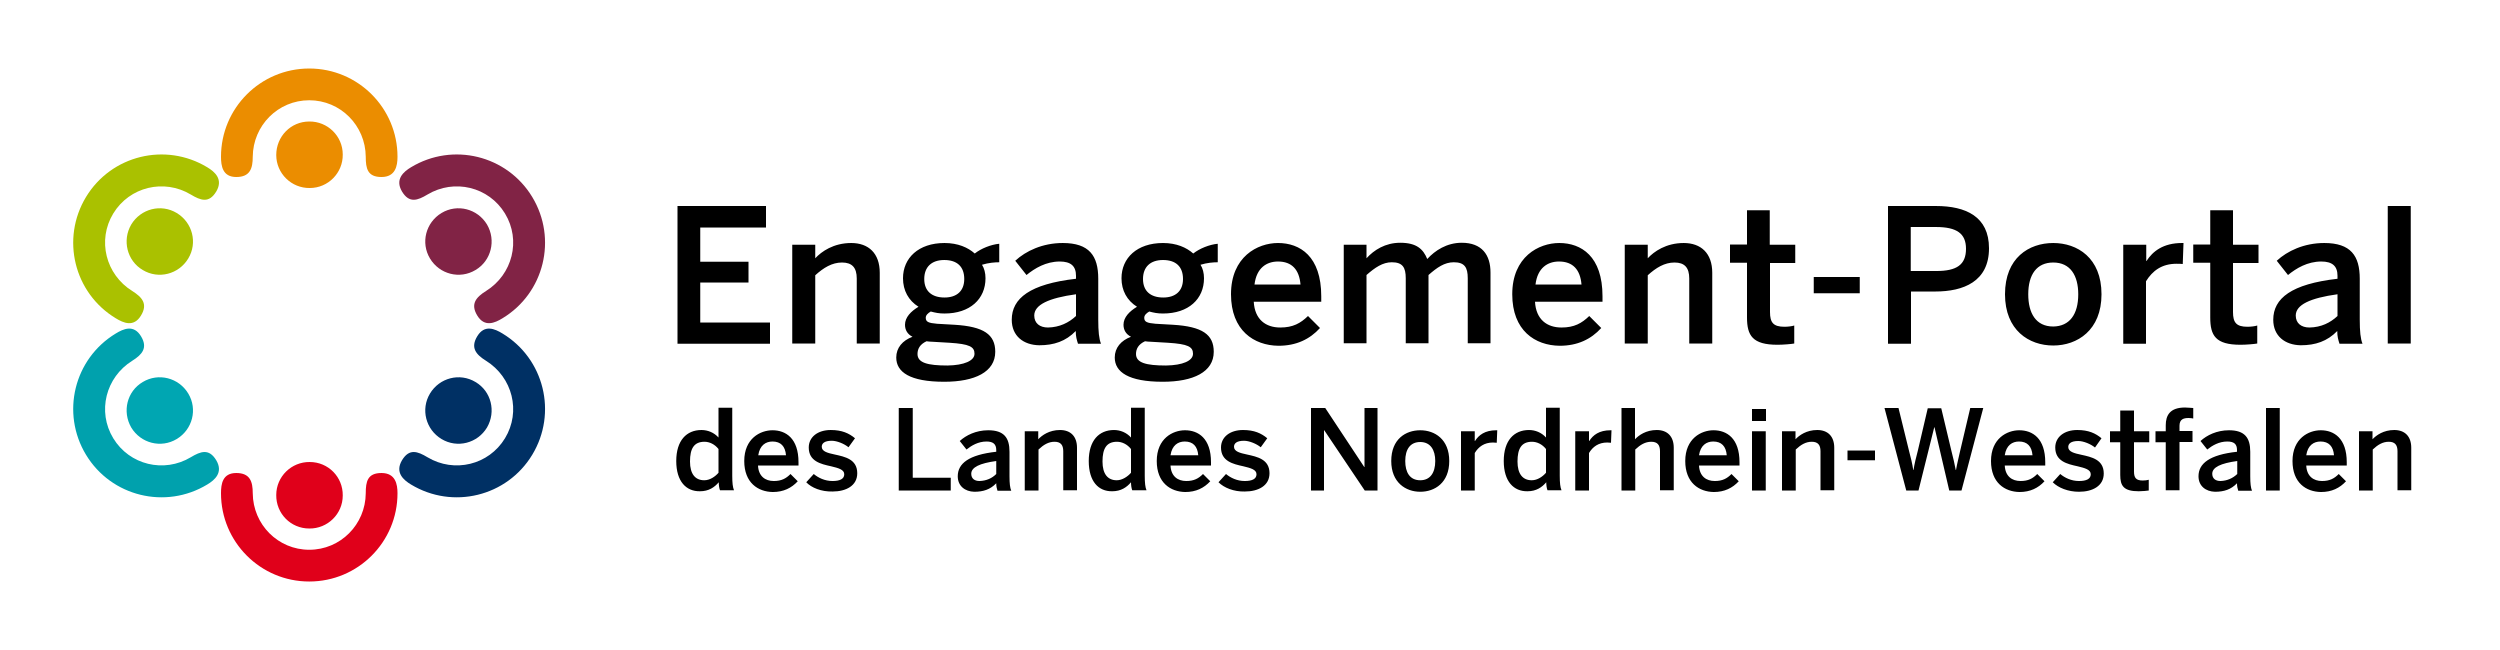
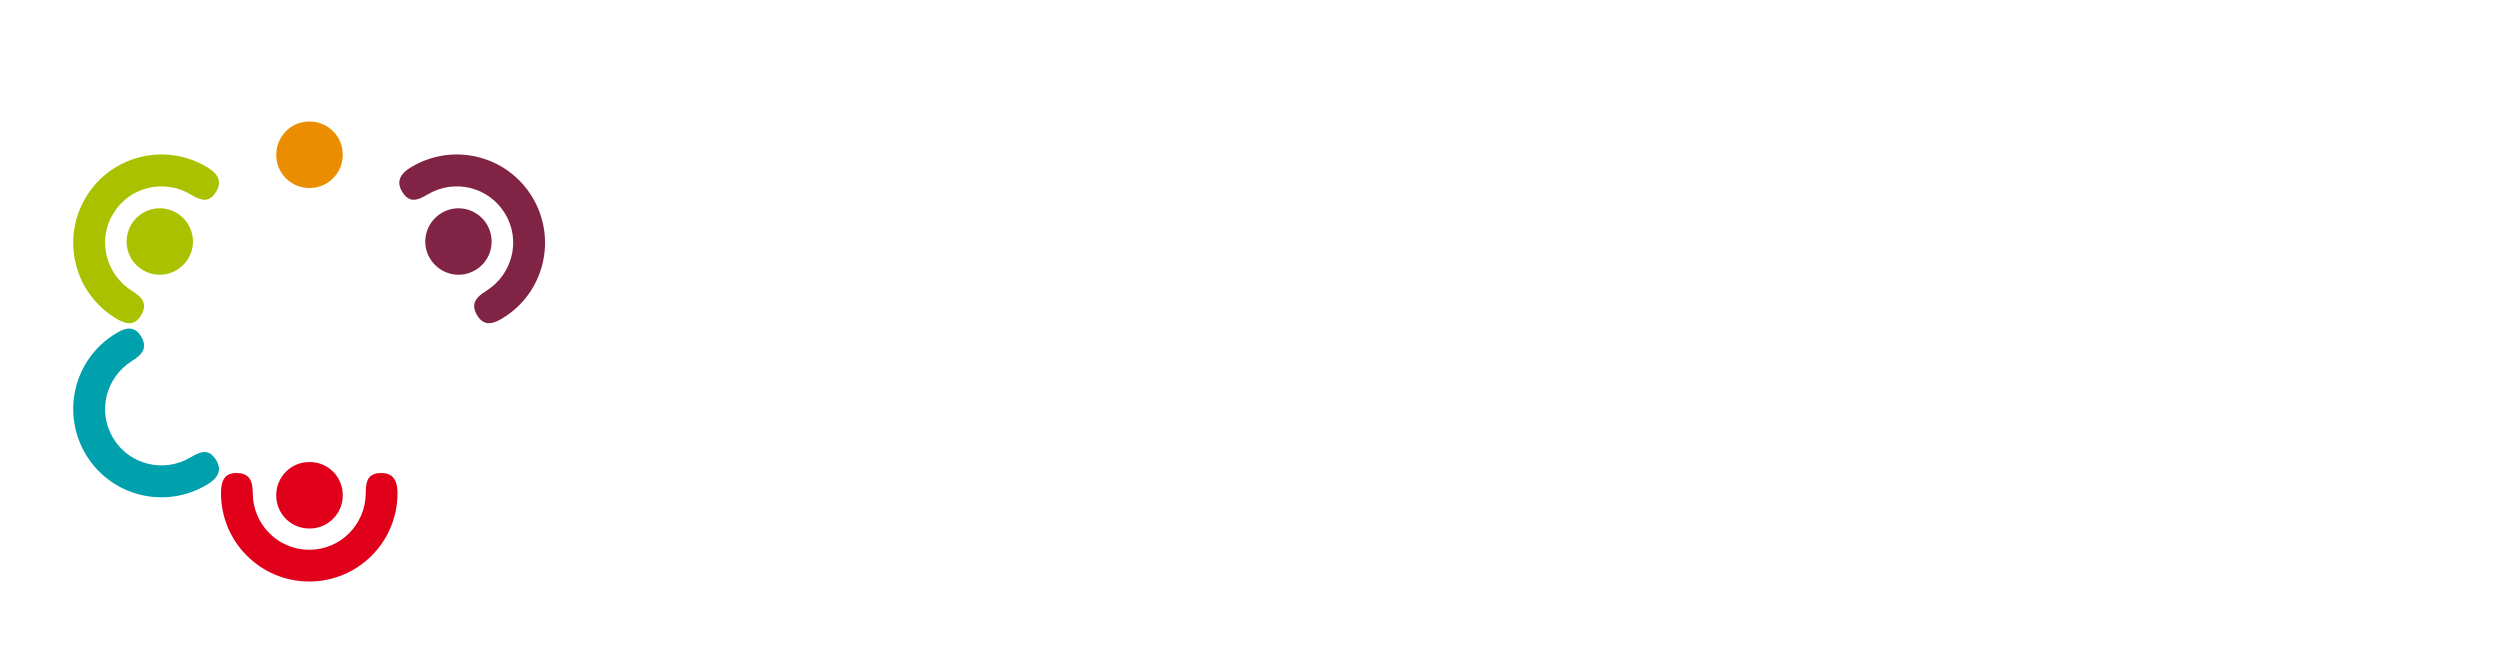
<svg xmlns="http://www.w3.org/2000/svg" width="211.53" height="55" viewBox="0 0 1000 260">
  <path fill="#E0001A" d="M88.4 197.3c0 19.5 15.8 35.3 35.3 35.3s35.3-15.8 35.3-35.3c0-3.6-.8-8.1-6.4-8.1-5.6 0-6.3 3.4-6.3 8.1-.1 12.5-10.1 22.6-22.6 22.6-12.5 0-22.5-10.1-22.6-22.6 0-4.7-1.1-8.1-6.6-8.1s-6.1 4.4-6.1 8.1z" />
  <path fill="#E0001A" d="M123.7 211.4c7.3.1 13.4-5.8 13.4-13.2.1-7.4-5.8-13.4-13.2-13.4-7.3-.1-13.4 5.8-13.4 13.2-.1 7.4 5.8 13.4 13.2 13.4z" />
-   <path fill="#EB8D00" d="M88.4 62.7c0-19.5 15.8-35.3 35.3-35.3S159 43.2 159 62.7c0 3.6-.8 8.1-6.4 8.1-5.6 0-6.3-3.4-6.3-8.1-.1-12.5-10.1-22.6-22.6-22.6-12.5 0-22.5 10.1-22.6 22.6 0 4.7-1.1 8.1-6.6 8.1s-6.1-4.5-6.1-8.1z" />
  <path fill="#EB8D00" d="M123.7 48.6c7.3-.1 13.4 5.8 13.4 13.2.1 7.3-5.8 13.4-13.2 13.4-7.3.1-13.4-5.8-13.4-13.2s5.8-13.4 13.2-13.4z" />
-   <path fill="#003064" d="M201 133.4c16.7 10.1 22 31.8 11.9 48.5s-31.8 22-48.5 11.9c-3-1.8-6.5-4.8-3.6-9.7 2.9-4.8 6.2-3.6 10.2-1.2 10.7 6.4 24.5 3.1 31-7.6s3-24.4-7.6-31c-4-2.5-6.3-5.2-3.5-9.8 2.9-4.8 7-3 10.1-1.1z" />
-   <path fill="#003064" d="M194.8 171c-3.8 6.3-11.9 8.4-18.2 4.6-6.3-3.8-8.4-11.9-4.6-18.2 3.8-6.3 11.9-8.4 18.2-4.6 6.3 3.7 8.3 11.8 4.6 18.2z" />
  <path fill="#812345" d="M201 127.3c16.7-10.1 22-31.8 11.9-48.5s-31.8-22-48.5-11.9c-3 1.8-6.5 4.8-3.6 9.7 2.9 4.8 6.2 3.6 10.2 1.2 10.7-6.4 24.5-3.1 31 7.6s3 24.4-7.6 31c-4 2.5-6.3 5.2-3.5 9.8 2.9 4.8 7 3 10.1 1.1z" />
  <path fill="#812345" d="M194.8 89.8c-3.8-6.3-11.9-8.4-18.2-4.6-6.3 3.8-8.4 11.9-4.6 18.2 3.8 6.3 11.9 8.4 18.2 4.6 6.3-3.7 8.3-11.9 4.6-18.2z" />
  <path fill="#00A1AD" d="M46.3 133.4c-16.7 10.1-22 31.8-11.9 48.5s31.8 22 48.5 11.9c3-1.8 6.5-4.8 3.6-9.7-2.9-4.8-6.2-3.6-10.2-1.2-10.7 6.4-24.5 3.1-31-7.6s-3-24.4 7.6-31c4-2.5 6.3-5.2 3.5-9.8-2.9-4.8-7-3-10.1-1.1z" />
-   <path fill="#00A6B2" d="M52.5 171c3.8 6.3 11.9 8.4 18.2 4.6 6.3-3.8 8.4-11.9 4.6-18.2-3.8-6.3-11.9-8.4-18.2-4.6-6.3 3.7-8.3 11.8-4.6 18.2z" />
  <path fill="#AAC100" d="M46.3 127.3c-16.7-10.1-22-31.8-11.9-48.5s31.8-22 48.5-11.9c3 1.8 6.5 4.8 3.6 9.7-2.9 4.8-6.2 3.6-10.2 1.2-10.7-6.4-24.5-3.1-31 7.6s-3 24.4 7.6 31c4 2.5 6.3 5.2 3.5 9.8-2.9 4.8-7 3-10.1 1.1z" />
  <path fill="#AAC100" d="M52.5 89.8c3.8-6.3 11.9-8.4 18.2-4.6 6.3 3.8 8.4 11.9 4.6 18.2-3.8 6.3-11.9 8.4-18.2 4.6-6.3-3.7-8.3-11.9-4.6-18.2z" />
-   <path d="M270.9 82.4h35.5V91h-26.3v13.7h19.3v8.3h-19.3v16H308v8.5h-37V82.4zm46 15.5h9.2v5.4c2.5-2.7 7.3-6.1 14.4-6.1 6.9 0 11.4 4.1 11.4 11.9v28.3h-9.2v-26c0-4.4-1.9-6.4-5.9-6.4s-7.4 2.1-10.7 5.1v27.3h-9.2V97.9zm41.6 45.1c0-3.9 2.5-6.8 6.5-8.3-2-1-3-2.7-3-4.8 0-3 2.4-5.4 5.4-7.2-4-2.5-6.2-6.5-6.2-11.4 0-8.1 6.2-14.1 16.6-14.1 5.4 0 9.4 1.8 12.1 4.2 2.5-2 6.5-3.6 9.8-3.9v7.4c-1.8 0-4.3.2-6.9 1 .9 1.4 1.4 3.3 1.4 5.4 0 8.3-6.2 14.1-16.4 14.1-2.2 0-3.6-.3-5.5-.8-1.2.7-2 1.5-2 2.5 0 1.6 1 2.1 4.5 2.4l7 .4c11.7.7 16.3 3.9 16.3 10.8 0 8.1-8.2 12-20.4 12-13.8 0-19.2-3.9-19.2-9.7zm31.3-1.5c0-2.8-2-3.9-10-4.4l-6.8-.4c-.8 0-1.6-.1-2.4-.2-2.6 1.2-3.6 3-3.6 5.1 0 3.5 4 4.6 12 4.6 6.6-.1 10.8-1.9 10.8-4.7zm-4.1-29.9c0-4.9-2.8-7.6-8-7.6-5.1 0-8 2.8-8 7.6s3 7.4 8.1 7.4c4.9 0 7.9-2.6 7.9-7.4zm19 16.3c0-8.6 7.3-14.3 25.7-16.4v-1.2c0-3.9-2.1-5.7-6.5-5.7-5.5 0-10 2.7-13.3 5.4l-4.5-5.7c4.2-3.9 10.9-7.1 19-7.1 10.6 0 14.2 5.1 14.2 14.3v16.3c0 4.8.3 7.7 1.1 9.7h-9.2c-.5-1.6-.9-2.8-.9-5.1-4 4.1-8.7 5.7-14.6 5.7-6.3-.1-11-3.7-11-10.2zm25.7-1.5v-8.7c-10.9 1.5-16.7 4.2-16.7 8.5 0 3.1 2.2 4.8 5.5 4.8 4.6-.1 8.3-1.9 11.2-4.6zm15.5 16.6c0-3.9 2.5-6.8 6.5-8.3-2-1-3-2.7-3-4.8 0-3 2.4-5.4 5.4-7.2-4-2.5-6.2-6.5-6.2-11.4 0-8.1 6.2-14.1 16.6-14.1 5.4 0 9.4 1.8 12.1 4.2 2.5-2 6.5-3.6 9.8-3.9v7.4c-1.8 0-4.3.2-6.9 1 .9 1.4 1.4 3.3 1.4 5.4 0 8.3-6.2 14.1-16.4 14.1-2.2 0-3.6-.3-5.5-.8-1.2.7-2 1.5-2 2.5 0 1.6 1 2.1 4.5 2.4l7 .4c11.7.7 16.3 3.9 16.3 10.8 0 8.1-8.2 12-20.4 12-13.7 0-19.2-3.9-19.2-9.7zm31.3-1.5c0-2.8-2-3.9-10-4.4l-6.8-.4c-.8 0-1.6-.1-2.4-.2-2.6 1.2-3.6 3-3.6 5.1 0 3.5 4 4.6 12 4.6 6.7-.1 10.8-1.9 10.8-4.7zm-4-29.9c0-4.9-2.8-7.6-8-7.6-5.1 0-8 2.8-8 7.6s3 7.4 8.1 7.4c4.9 0 7.9-2.6 7.9-7.4zm19.2 6.1c0-15 10.6-20.5 18.8-20.5 8.8 0 17.3 5.3 17.3 21.3v2.2h-27c.4 7.1 4.8 10.3 10.6 10.3 5.1 0 8.1-1.7 11.1-4.6l4.8 4.8c-4.1 4.5-9.5 7.1-16.6 7.1-9.8-.1-19-6.1-19-20.6zm27.8-3.9c-.5-6-3.5-9.2-9-9.2-4.5 0-8.6 2.5-9.4 9.2h18.4zm17.3-15.9h9.1v5.4c3-3.3 7.5-6.2 13.5-6.2 6.6 0 9.2 2.6 10.8 6.5 3.1-3.4 7.8-6.5 13.8-6.5 8 0 11.5 4.8 11.5 11.9v28.3h-9.1v-26c0-4.4-1.3-6.4-5.6-6.4-3.7 0-6.7 2.1-10.1 5.1v27.3h-9.1v-26c0-4.4-1.3-6.4-5.6-6.4-3.6 0-6.7 2.1-10.1 5.1v27.3h-9.1V97.9zm67.4 19.8c0-15 10.6-20.5 18.8-20.5 8.8 0 17.3 5.3 17.3 21.3v2.2h-27c.4 7.1 4.8 10.3 10.6 10.3 5.1 0 8.1-1.7 11.1-4.6l4.8 4.8c-4.1 4.5-9.5 7.1-16.6 7.1-9.9-.1-19-6.1-19-20.6zm27.7-3.9c-.5-6-3.5-9.2-9-9.2-4.5 0-8.6 2.5-9.4 9.2h18.4zm17.3-15.9h9.2v5.4c2.5-2.7 7.3-6.1 14.4-6.1 6.9 0 11.4 4.1 11.4 11.9v28.3h-9.2v-26c0-4.4-1.9-6.4-5.9-6.4s-7.4 2.1-10.7 5.1v27.3h-9.2V97.9zm48.9 29.1v-21.9H692v-7.3h6.8V84.1h9.1v13.8h10.2v7.3H708v19.6c0 4.2 1.3 5.9 5.8 5.9 1.3 0 3-.2 3.9-.5v7.2c-1 .2-4.4.5-6.7.5-10 0-12.2-3.7-12.2-10.9zm26.7-16.2h18.4v6.5h-18.4v-6.5zm29.6-28.4h19.3c11.9 0 21.2 4.2 21.2 16.9 0 13.3-10.2 17.3-21.5 17.3h-9.7v20.9h-9.2V82.4zm19.4 26c8.2 0 11.9-2.5 11.9-8.9 0-6.1-3.7-8.7-12-8.7h-10.1v17.6h10.2zm27.5 9.3c0-14.6 9.6-20.5 19.3-20.5 9.6 0 19.3 5.9 19.3 20.5 0 14.4-9.7 20.5-19.3 20.5-9.7 0-19.3-6.1-19.3-20.5zm29.3 0c0-7.4-3.1-12.7-10-12.7-6.6 0-10 4.8-10 12.7 0 7.5 3 12.9 10 12.9 6.5-.1 10-4.8 10-12.9zm18.1-19.8h9.1v6.5h.1c2.5-3.9 6.7-7.2 14.2-7.2h.6l-.3 8.4c-.4-.1-1.9-.1-2.5-.1-5.9 0-9.6 2.8-12.2 7v25h-9.1V97.9zm34.7 29.1v-21.9h-6.8v-7.3h6.8V84.1h9.1v13.8h10.2v7.3h-10.2v19.6c0 4.2 1.3 5.9 5.8 5.9 1.3 0 3-.2 3.9-.5v7.2c-1 .2-4.4.5-6.7.5-10 0-12.1-3.7-12.1-10.9zm25.2.9c0-8.6 7.3-14.3 25.7-16.4v-1.2c0-3.9-2.1-5.7-6.5-5.7-5.5 0-10 2.7-13.3 5.4l-4.5-5.7c4.2-3.9 10.9-7.1 19-7.1 10.6 0 14.2 5.1 14.2 14.3v16.3c0 4.8.3 7.7 1.1 9.7h-9.2c-.5-1.6-.9-2.8-.9-5.1-4 4.1-8.7 5.7-14.6 5.7-6.3-.1-11-3.7-11-10.2zm25.7-1.5v-8.7c-10.9 1.5-16.7 4.2-16.7 8.5 0 3.1 2.2 4.8 5.5 4.8 4.7-.1 8.3-1.9 11.2-4.6zm20.1-44h9.2v55h-9.2v-55zm-684.6 102c0-8.2 4.1-12.4 10.1-12.4 2.5 0 5 1 6.8 3v-11.9h5.5v27.2c0 2.9.2 4.6.7 5.8H288c-.3-.7-.5-2-.5-3.2-1.7 2-4 3.6-7.5 3.6-5.5.1-9.5-3.9-9.5-12.1zm16.9 4.7v-9.5c-1.5-1.9-3.6-2.9-5.6-2.9-4.2 0-5.8 2.7-5.8 7.9 0 5 2.1 7.5 5.7 7.5 2.3 0 4.4-1.5 5.7-3zm10.3-4.7c0-9 6.4-12.3 11.3-12.3 5.3 0 10.4 3.2 10.4 12.8v1.3h-16.2c.2 4.3 2.9 6.2 6.3 6.2 3.1 0 4.9-1 6.7-2.8l2.9 2.9c-2.5 2.7-5.7 4.3-10 4.3-5.9-.1-11.4-3.7-11.4-12.4zm16.7-2.3c-.3-3.6-2.1-5.5-5.4-5.5-2.7 0-5.1 1.5-5.7 5.5h11.1zm8.1 10.8l3-3.3c1.8 1.5 4.4 2.8 7.5 2.8 2.9 0 4.7-.8 4.7-2.7 0-1.9-2.4-2.5-5.3-3.2-4.1-.9-8.9-2-8.9-7.5 0-4.2 3.6-7 8.8-7 4.5 0 7.3 1.3 9.7 3.3l-2.6 3.6c-1.7-1.4-4.6-2.6-6.7-2.6-3 0-4 1.1-4 2.4 0 1.9 2.4 2.5 5.2 3.1 4.1.9 9 1.9 9 7.5 0 5-4.5 7.3-9.9 7.3-4.5.1-8.4-1.5-10.5-3.7zm37-29.7h5.6v27.9h15.2v5.1h-20.8v-33zm23.6 27.3c0-5.1 4.4-8.6 15.4-9.8v-.7c0-2.4-1.3-3.4-3.9-3.4-3.3 0-6 1.6-8 3.2l-2.7-3.4c2.5-2.3 6.5-4.3 11.4-4.3 6.3 0 8.5 3 8.5 8.6v9.8c0 2.9.2 4.6.7 5.8H399c-.3-1-.5-1.7-.5-3-2.4 2.5-5.2 3.4-8.8 3.4-3.7-.1-6.6-2.3-6.6-6.2zm15.4-.9v-5.2c-6.6.9-10 2.5-10 5.1 0 1.9 1.3 2.9 3.3 2.9 2.8-.1 5-1.1 6.7-2.8zm11.3-17.1h5.5v3.2c1.5-1.6 4.4-3.7 8.7-3.7 4.2 0 6.8 2.5 6.8 7.1v17h-5.5v-15.6c0-2.6-1.1-3.8-3.5-3.8s-4.4 1.2-6.4 3.1v16.4h-5.5v-23.7zm25.7 11.9c0-8.2 4.1-12.4 10.1-12.4 2.5 0 5 1 6.8 3v-11.9h5.5v27.2c0 2.9.2 4.6.7 5.8h-5.7c-.3-.7-.5-2-.5-3.2-1.7 2-4 3.6-7.5 3.6-5.5.1-9.4-3.9-9.4-12.1zm16.9 4.7v-9.5c-1.5-1.9-3.6-2.9-5.6-2.9-4.2 0-5.8 2.7-5.8 7.9 0 5 2.1 7.5 5.7 7.5 2.2 0 4.4-1.5 5.7-3zm10.3-4.7c0-9 6.4-12.3 11.3-12.3 5.3 0 10.4 3.2 10.4 12.8v1.3h-16.2c.2 4.3 2.9 6.2 6.3 6.2 3.1 0 4.9-1 6.7-2.8l2.9 2.9c-2.5 2.7-5.7 4.3-10 4.3-5.9-.1-11.4-3.7-11.4-12.4zm16.6-2.3c-.3-3.6-2.1-5.5-5.4-5.5-2.7 0-5.1 1.5-5.7 5.5h11.1zm8.1 10.8l3-3.3c1.8 1.5 4.4 2.8 7.5 2.8 2.9 0 4.7-.8 4.7-2.7 0-1.9-2.4-2.5-5.3-3.2-4.1-.9-8.9-2-8.9-7.5 0-4.2 3.6-7 8.8-7 4.5 0 7.3 1.3 9.7 3.3l-2.6 3.6c-1.7-1.4-4.6-2.6-6.7-2.6-3 0-4 1.1-4 2.4 0 1.9 2.4 2.5 5.2 3.1 4.1.9 9 1.9 9 7.5 0 5-4.5 7.3-9.9 7.3-4.4.1-8.3-1.5-10.5-3.7zm37-29.7h5.7l15.6 23.6h.1v-23.6h5.2v33h-5.1l-16.2-24.1h-.1v24.1h-5.2v-33zm32.1 21.2c0-8.8 5.8-12.3 11.6-12.3s11.6 3.6 11.6 12.3c0 8.7-5.8 12.3-11.6 12.3s-11.6-3.7-11.6-12.3zm17.6 0c0-4.4-1.9-7.6-6-7.6-4 0-6 2.9-6 7.6 0 4.5 1.8 7.7 6 7.7 3.9 0 6-2.9 6-7.7zm10.3-11.9h5.5v3.9h.1c1.5-2.4 4-4.3 8.5-4.3h.4l-.2 5c-.3 0-1.2-.1-1.5-.1-3.5 0-5.8 1.7-7.3 4.2v15h-5.5v-23.7zm17.1 11.9c0-8.2 4.1-12.4 10.1-12.4 2.5 0 5 1 6.8 3v-11.9h5.5v27.2c0 2.9.2 4.6.7 5.8H619c-.3-.7-.5-2-.5-3.2-1.7 2-4 3.6-7.5 3.6-5.5.1-9.5-3.9-9.5-12.1zm16.9 4.7v-9.5c-1.5-1.9-3.6-2.9-5.6-2.9-4.2 0-5.8 2.7-5.8 7.9 0 5 2.1 7.5 5.7 7.5 2.3 0 4.4-1.5 5.7-3zm11.7-16.6h5.5v3.9h.1c1.5-2.4 4-4.3 8.5-4.3h.4l-.2 5c-.3 0-1.2-.1-1.5-.1-3.5 0-5.8 1.7-7.3 4.2v15h-5.5v-23.7zm18.4-9.3h5.5v12.5c1.5-1.6 4.4-3.7 8.7-3.7 4.2 0 6.8 2.5 6.8 7.1v17H664v-15.6c0-2.6-1.1-3.8-3.5-3.8s-4.4 1.2-6.4 3.1v16.4h-5.5v-33zm25.6 21.2c0-9 6.4-12.3 11.3-12.3 5.3 0 10.4 3.2 10.4 12.8v1.3h-16.2c.2 4.3 2.9 6.2 6.3 6.2 3.1 0 4.9-1 6.7-2.8l2.9 2.9c-2.5 2.7-5.7 4.3-10 4.3-5.9-.1-11.4-3.7-11.4-12.4zm16.6-2.3c-.3-3.6-2.1-5.5-5.4-5.5-2.7 0-5.1 1.5-5.7 5.5h11.1zm10.1-18.5h5.6v4.8h-5.6v-4.8zm0 8.9h5.5v23.7h-5.5v-23.7zm11.9 0h5.5v3.2c1.5-1.6 4.4-3.7 8.7-3.7 4.2 0 6.8 2.5 6.8 7.1v17h-5.5v-15.6c0-2.6-1.1-3.8-3.5-3.8s-4.4 1.2-6.4 3.1v16.4h-5.5v-23.7zm26.3 7.7h11v3.9h-11v-3.9zm14.8-17h5.6l4.2 17.1c.7 2.6 1.3 5.1 1.7 7.7h.1c.4-2.5 1-5 1.7-7.6l4-17.1h5.4l4.1 17.2c.7 2.8 1.2 4.8 1.7 7.5h.1c.5-2.9 1-4.6 1.6-7.4l4.1-17.4h5.2l-8.7 33h-4.9l-5.9-25.3h-.1l-6.3 25.3h-4.9l-8.7-33zm42.6 21.2c0-9 6.4-12.3 11.3-12.3 5.3 0 10.4 3.2 10.4 12.8v1.3h-16.2c.2 4.3 2.9 6.2 6.3 6.2 3.1 0 4.9-1 6.7-2.8l2.9 2.9c-2.5 2.7-5.7 4.3-10 4.3-5.9-.1-11.4-3.7-11.4-12.4zm16.6-2.3c-.3-3.6-2.1-5.5-5.4-5.5-2.7 0-5.1 1.5-5.7 5.5H813zm8.1 10.8l3-3.3c1.8 1.5 4.4 2.8 7.5 2.8 2.9 0 4.7-.8 4.7-2.7 0-1.9-2.4-2.5-5.3-3.2-4.1-.9-8.9-2-8.9-7.5 0-4.2 3.6-7 8.8-7 4.5 0 7.3 1.3 9.7 3.3L838 179c-1.7-1.4-4.6-2.6-6.7-2.6-3 0-4 1.1-4 2.4 0 1.9 2.4 2.5 5.2 3.1 4.1.9 9 1.9 9 7.5 0 5-4.5 7.3-9.9 7.3-4.4 0-8.3-1.6-10.5-3.8zm27-2.9v-13.1H844v-4.4h4.1v-8.3h5.5v8.3h6.1v4.4h-6.1v11.7c0 2.5.8 3.6 3.5 3.6.8 0 1.8-.1 2.4-.3v4.3c-.6.1-2.6.3-4 .3-6.1 0-7.4-2.2-7.4-6.5zm18.2-13.1h-4.1v-4.4h4.1v-2.4c0-4 1.7-7.1 7.7-7.1 1 0 2.9.2 3.3.2v4.2c-.4-.1-1.2-.2-1.9-.2-2 0-3.6.5-3.6 3.1v2.1h5.2v4.4h-5.2v19.3h-5.5v-19.2zm13.1 13.6c0-5.1 4.4-8.6 15.4-9.8v-.7c0-2.4-1.2-3.4-3.9-3.4-3.3 0-6 1.6-8 3.2l-2.7-3.4c2.5-2.3 6.5-4.3 11.4-4.3 6.3 0 8.5 3 8.5 8.6v9.8c0 2.9.2 4.6.7 5.8h-5.5c-.3-1-.5-1.7-.5-3-2.4 2.5-5.2 3.4-8.8 3.4-3.7-.1-6.6-2.3-6.6-6.2zm15.5-.9v-5.2c-6.6.9-10 2.5-10 5.1 0 1.9 1.3 2.9 3.3 2.9 2.7-.1 4.9-1.1 6.7-2.8zm11.5-26.4h5.5v33h-5.5v-33zm10.6 21.2c0-9 6.4-12.3 11.3-12.3 5.3 0 10.4 3.2 10.4 12.8v1.3h-16.2c.2 4.3 2.9 6.2 6.3 6.2 3.1 0 4.9-1 6.7-2.8l2.9 2.9c-2.5 2.7-5.7 4.3-10 4.3-6-.1-11.4-3.7-11.4-12.4zm16.6-2.3c-.3-3.6-2.1-5.5-5.4-5.5-2.7 0-5.1 1.5-5.7 5.5h11.1zm9.9-9.6h5.5v3.2c1.5-1.6 4.4-3.7 8.7-3.7 4.2 0 6.8 2.5 6.8 7.1v17H959v-15.6c0-2.6-1.1-3.8-3.5-3.8s-4.4 1.2-6.4 3.1v16.4h-5.5v-23.7z" />
</svg>